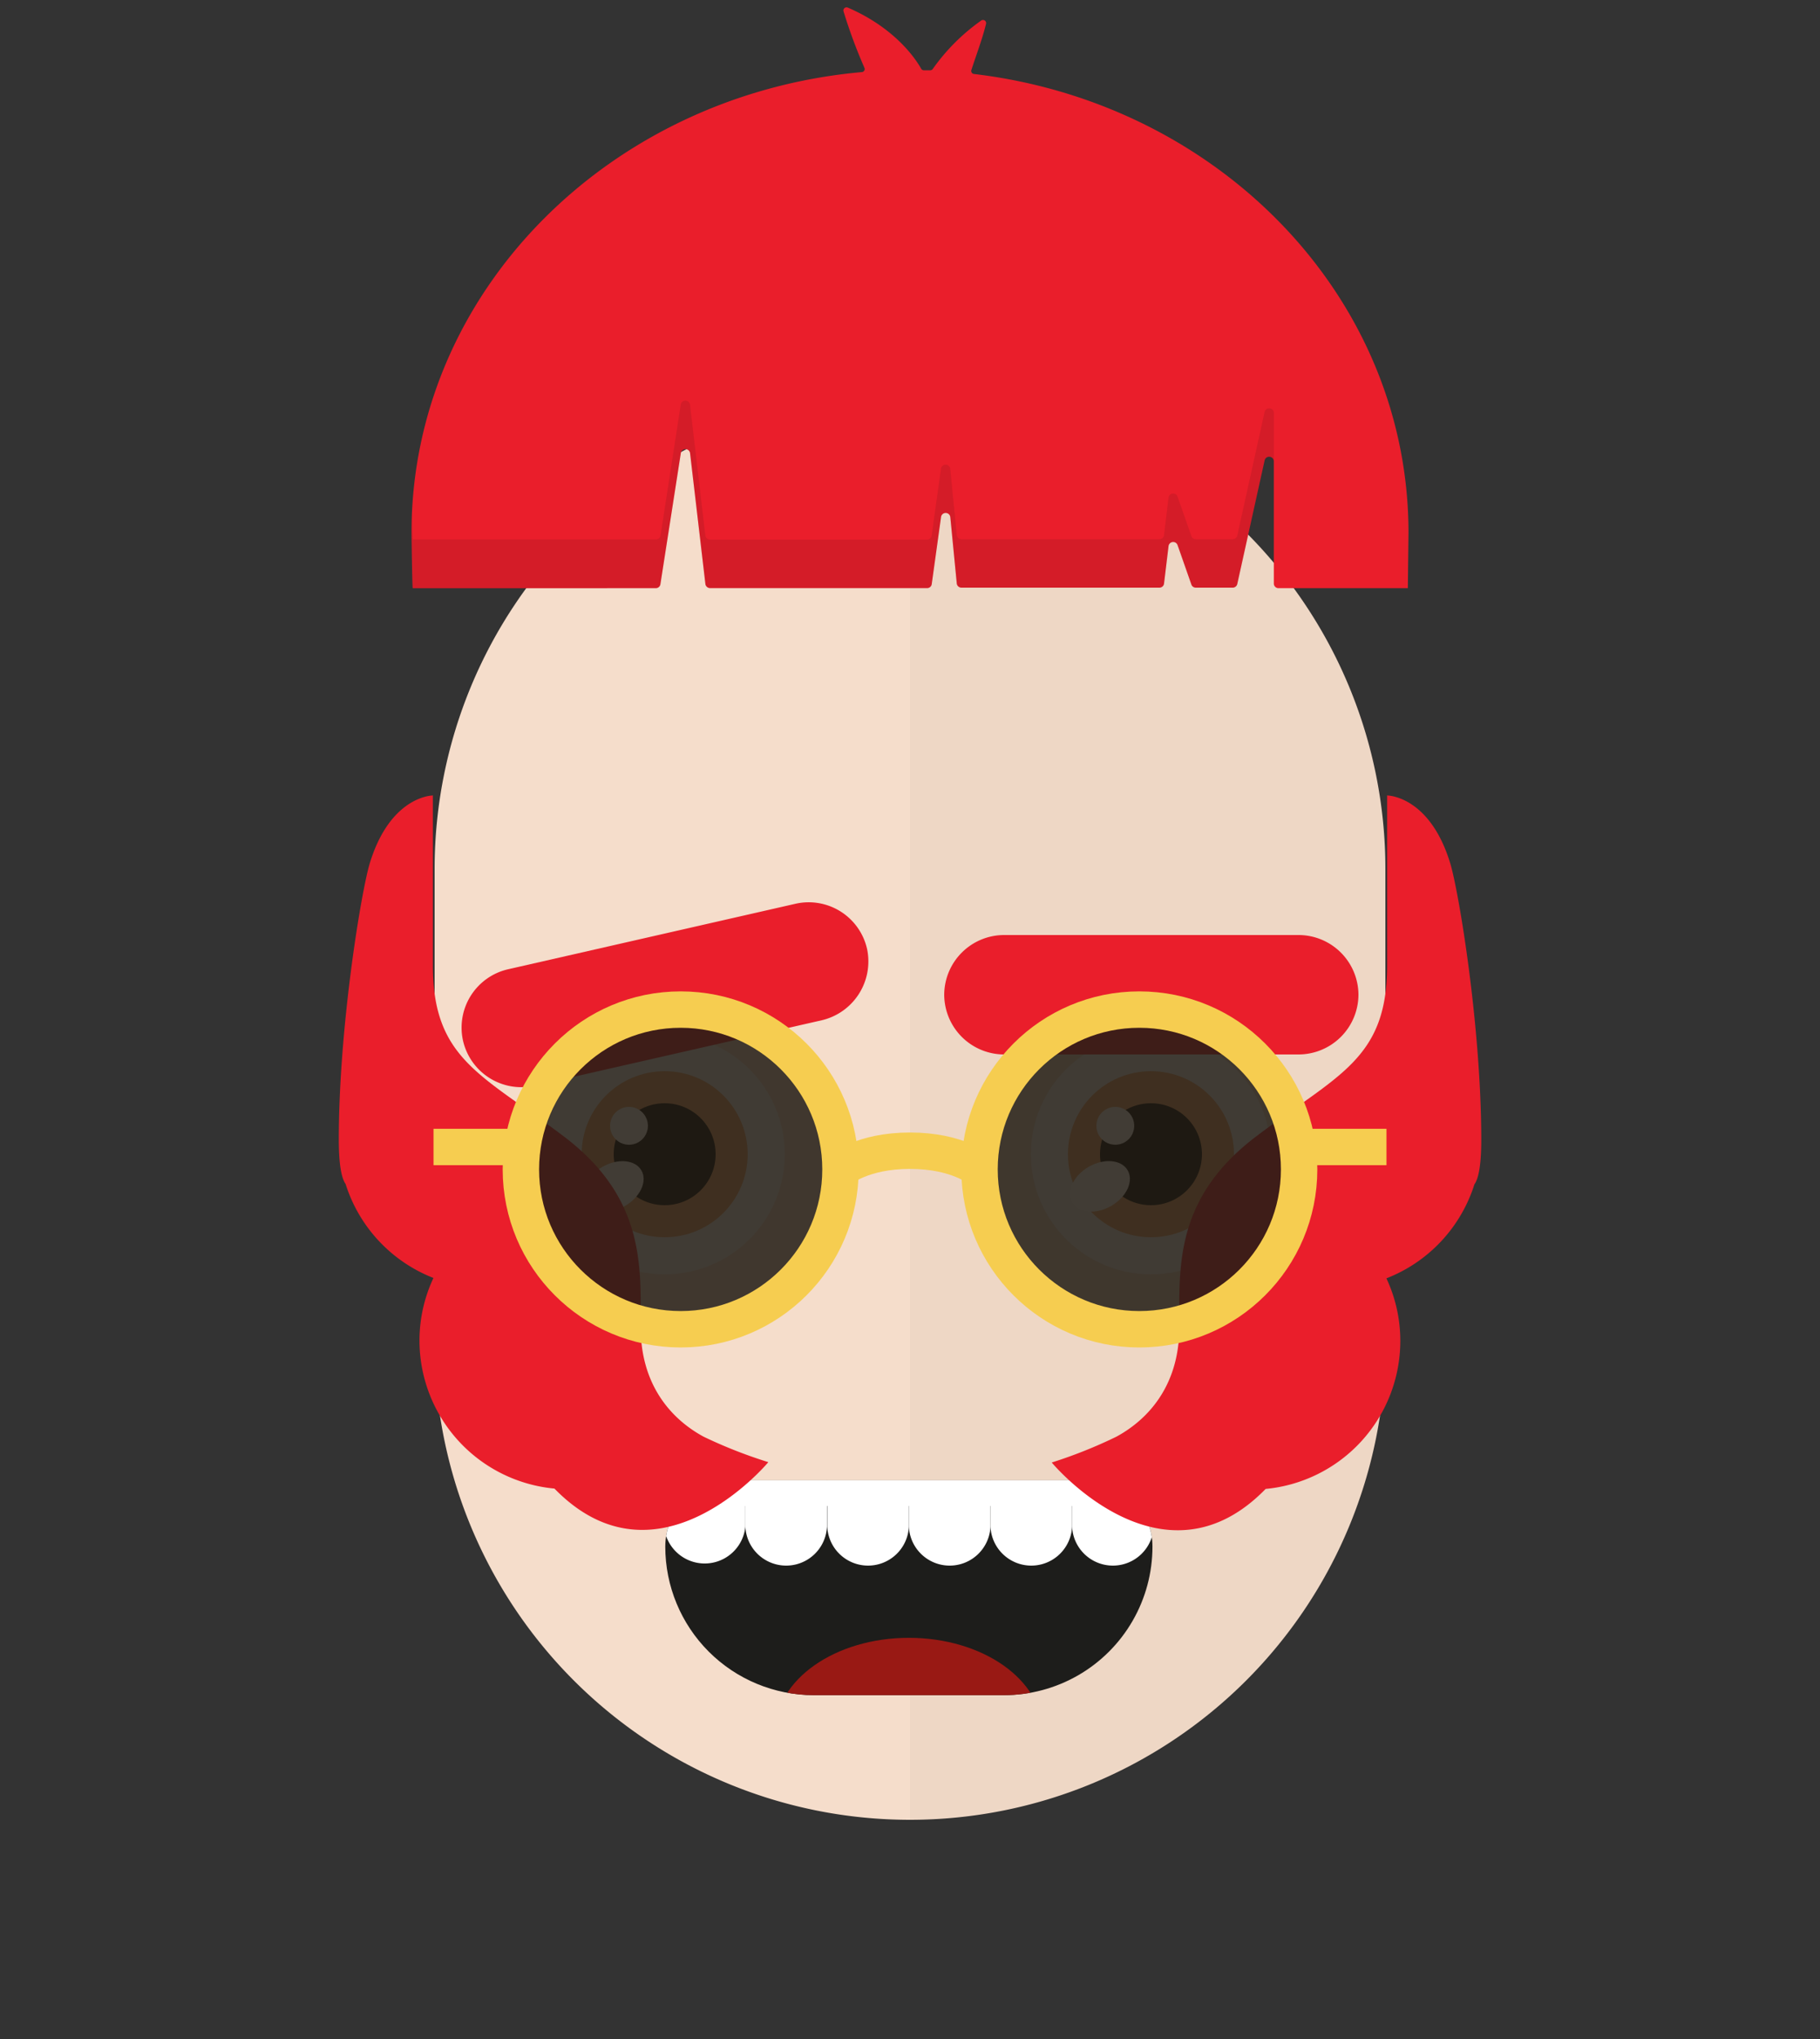
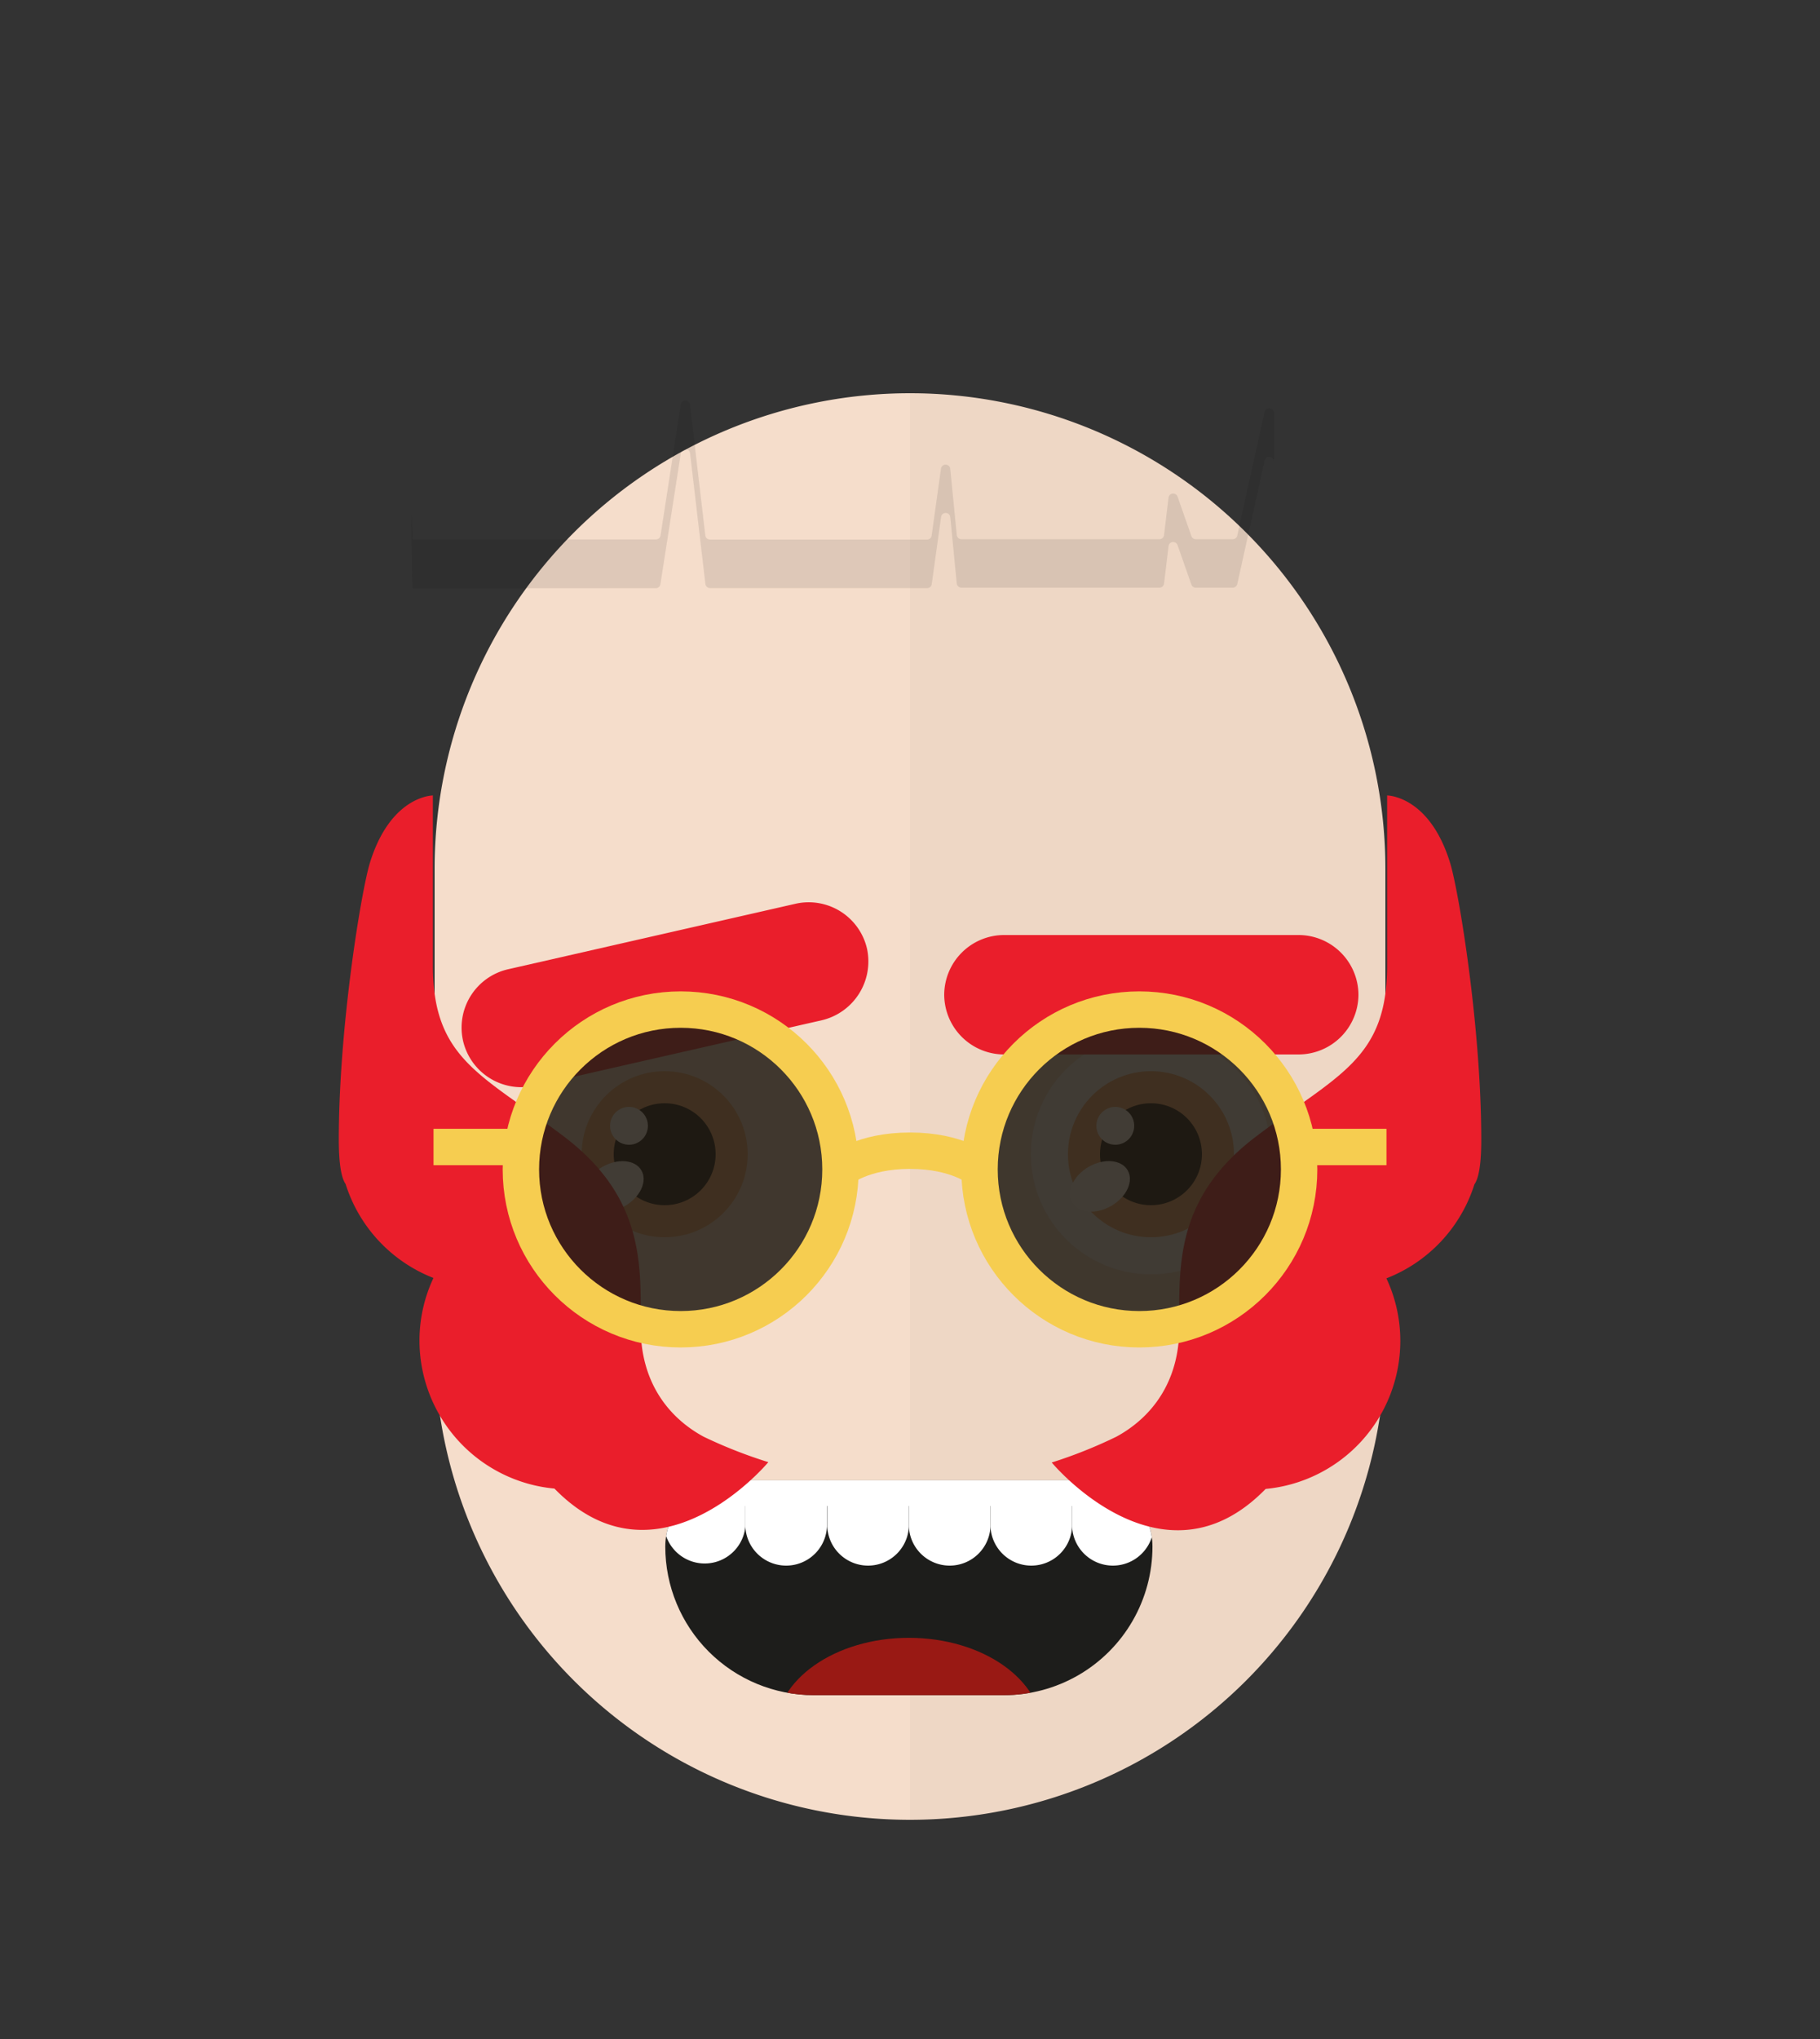
<svg xmlns="http://www.w3.org/2000/svg" id="svgBuilder" class="avatar-frame p-2 p-md-5 bg-white " viewBox="0 0 250 280" style="opacity: 1;">
  <rect x="0" y="0" width="250" height="280" fill="#333333" stroke="none" />
  <defs>
    <clipPath id="b9b980b5-38c2-4c2c-b5a3-0250ab56908c" transform="translate(-59.5 -53.5)">
      <rect width="250" height="250" style="fill: none" />
    </clipPath>
  </defs>
  <g id="ae1cd98a-2feb-47b9-a86d-6e1f11f5716f" data-name="SKIN" style="transform: translate(59.7px, 54px);">
    <g style="clip-path: url(#b9b980b5-38c2-4c2c-b5a3-0250ab56908c)">
      <g>
        <path class="first-color" d="M124.8,53.5a65.32,65.32,0,0,0-65.3,65.3v65.3a65.3,65.3,0,1,0,130.6,0V118.8A65.32,65.32,0,0,0,124.8,53.5Z" transform="translate(-59.5 -53.5)" style="fill: rgb(245, 221, 203);" />
        <path d="M124.8,53.5v196a65.32,65.32,0,0,0,65.3-65.3V118.9A65.34,65.34,0,0,0,124.8,53.5Z" transform="translate(-59.5 -53.5)" style="fill: #010202;opacity: 0.03;isolation: isolate" />
      </g>
    </g>
  </g>
  <defs>
    <clipPath id="beda9165-2264-4a53-a072-0a095227532f" transform="translate(-62.2 -124.9)">
      <rect width="250" height="250" style="fill: none" />
    </clipPath>
  </defs>
  <g id="b470c38d-1d72-4985-984b-abe0a058d5dc" data-name="EYES" style="transform: translate(63.4px, 123.9px);">
    <g style="clip-path: url(#beda9165-2264-4a53-a072-0a095227532f)">
      <g>
-         <circle cx="27.9" cy="34.6" r="16.5" style="fill: #f6f6f6" />
        <circle class="first-color" cx="27.9" cy="34.6" r="11.4" style="fill: rgb(237, 161, 99);" />
        <circle cx="27.9" cy="34.6" r="7" />
        <ellipse cx="83.09" cy="163.92" rx="4.4" ry="3.1" transform="translate(-133.02 -61.39) rotate(-30)" style="fill: #fff" />
        <circle cx="23" cy="30.7" r="2.6" style="fill: #fff" />
        <path class="color-eyebrows" d="M111.7,141.1l-39.5,9a8.22,8.22,0,0,1-9.8-6.2h0a8.22,8.22,0,0,1,6.2-9.8l39.5-9a8.22,8.22,0,0,1,9.8,6.2h0A8.3,8.3,0,0,1,111.7,141.1Z" transform="translate(-62.2 -124.9)" style="fill: rgb(234, 30, 43);" />
        <circle cx="94.7" cy="34.6" r="16.5" style="fill: #f6f6f6" />
        <circle class="first-color" cx="94.7" cy="34.6" r="11.4" style="fill: rgb(237, 161, 99);" />
        <circle cx="94.7" cy="34.6" r="7" />
        <ellipse cx="149.89" cy="163.91" rx="4.4" ry="3.1" transform="translate(-124.07 -27.99) rotate(-30)" style="fill: #fff" />
        <circle cx="89.8" cy="30.7" r="2.6" style="fill: #fff" />
        <path class="color-eyebrows" d="M177.2,145.8H136.7a8.24,8.24,0,0,1-8.2-8.2h0a8.24,8.24,0,0,1,8.2-8.2h40.5a8.24,8.24,0,0,1,8.2,8.2h0A8.24,8.24,0,0,1,177.2,145.8Z" transform="translate(-62.2 -124.9)" style="fill: rgb(234, 30, 43);" />
      </g>
    </g>
  </g>
  <defs>
    <clipPath id="af2a3619-93a2-4cc9-9a9c-281ec1d900ef" transform="translate(28.54 12.29)">
      <path id="bb72090a-72dc-4d77-ad06-3b18c4cb13cf" data-name="SVGID" d="M9.1,0H57.82a9.1,9.1,0,0,1,9.1,9.1v0A20.39,20.39,0,0,1,46.52,29.49H20.39A20.39,20.39,0,0,1,0,9.1v0A9.1,9.1,0,0,1,9.1,0Z" style="fill:none" />
    </clipPath>
  </defs>
  <g id="a2820da9-8bbe-4bbd-8d09-52a9a5505214" data-name="MOUTH" style="transform: translate(64.845px, 200px);">
    <g id="b76fad95-6a71-46ee-9ae0-a00b6a1a925f" data-name="Calque 1" style="transform: translate(-2px, -9px);">
      <g style="clip-path:url(#af2a3619-93a2-4cc9-9a9c-281ec1d900ef)">
        <rect width="120.31" height="53.68" style="fill:#1d1d1b" />
        <path d="M-5.78-4.88a5.6,5.6,0,0,0-5.6,5.6V6.33a5.6,5.6,0,0,0,5.6,5.6A5.6,5.6,0,0,0-.17,6.33V.72A5.61,5.61,0,0,0-5.78-4.88Z" transform="translate(28.54 12.29)" style="fill:#fff" />
        <path d="M72.69-4.88a5.6,5.6,0,0,0-5.6,5.6V6.33a5.61,5.61,0,0,0,11.21,0V.72A5.61,5.61,0,0,0,72.69-4.88Z" transform="translate(28.54 12.29)" style="fill:#fff" />
        <path d="M5.43-4.88A5.6,5.6,0,0,0-.17.72V6.33A5.61,5.61,0,0,0,11,6.33V.72A5.61,5.61,0,0,0,5.43-4.88Z" transform="translate(28.54 12.29)" style="fill:#fff" />
        <path d="M16.64-4.88A5.6,5.6,0,0,0,11,.72V6.33a5.61,5.61,0,0,0,11.21,0V.72A5.61,5.61,0,0,0,16.64-4.88Z" transform="translate(28.54 12.29)" style="fill:#fff" />
        <path d="M27.85-4.88a5.6,5.6,0,0,0-5.6,5.6V6.33a5.61,5.61,0,0,0,11.21,0V.72A5.61,5.61,0,0,0,27.85-4.88Z" transform="translate(28.54 12.29)" style="fill:#fff" />
        <path d="M39.06-4.88a5.6,5.6,0,0,0-5.6,5.6V6.33a5.61,5.61,0,0,0,11.21,0V.72A5.61,5.61,0,0,0,39.06-4.88Z" transform="translate(28.54 12.29)" style="fill:#fff" />
        <path d="M50.27-4.88a5.6,5.6,0,0,0-5.6,5.6V6.33a5.61,5.61,0,0,0,11.21,0V.72A5.61,5.61,0,0,0,50.27-4.88Z" transform="translate(28.54 12.29)" style="fill:#fff" />
        <path d="M61.48-4.88a5.6,5.6,0,0,0-5.6,5.6V6.33a5.61,5.61,0,0,0,11.21,0V.72A5.61,5.61,0,0,0,61.48-4.88Z" transform="translate(28.54 12.29)" style="fill:#fff" />
        <rect x="28.37" y="5.54" width="67.26" height="10.27" style="fill:#fff" />
        <ellipse cx="62" cy="46.78" rx="18.34" ry="12.87" style="fill:#991914" />
      </g>
    </g>
  </g>
  <g id="b3e12a61-aa6f-4682-a09a-ec385e87e230" data-name="Calque 2" style="transform: translate(56.525px, 1px);">
    <g id="aa102337-50ac-4a2f-9177-30e2a0411f9b" data-name="Calque 1" style="transform: translateY(36px);">
-       <path d="M76.92,8.58c.64-2,1.5-4.23,2-6.31a.43.43,0,0,0-.65-.46,27.57,27.57,0,0,0-6.68,6.68.4.4,0,0,1-.35.16l-.9,0A.41.41,0,0,1,70,8.42c-1.13-2-4.17-5.84-10.08-8.38a.43.43,0,0,0-.58.5,70,70,0,0,0,2.88,7.78.42.42,0,0,1-.36.58C27.15,12,0,39.13,0,72.16c0,0,.1,7.61.17,7.61H33.56a.64.64,0,0,0,.63-.54L37,61.2a.64.64,0,0,1,1.26,0l2.11,18a.65.65,0,0,0,.64.56H70.83a.63.63,0,0,0,.63-.55L72.74,70a.64.64,0,0,1,1.27,0l.89,9.13a.65.65,0,0,0,.64.57h27.19a.64.64,0,0,0,.64-.56l.62-5.15a.64.64,0,0,1,1.24-.13l1.9,5.42a.64.64,0,0,0,.61.42h5.06a.65.65,0,0,0,.63-.5l3.76-17a.64.64,0,0,1,1.26.14V79.13a.64.64,0,0,0,.64.64h17.77s.09-7.61.09-7.61c0-32.34-26-59-59.68-63A.42.42,0,0,1,76.92,8.58Z" style="fill: rgb(234, 30, 43);" class="first-color" />
      <g style="opacity:0.1">
        <path d="M118.45,55.69a.64.64,0,0,0-1.26-.14l-3.76,17a.65.65,0,0,1-.63.5h-5.06a.64.64,0,0,1-.61-.42l-1.9-5.42a.64.64,0,0,0-1.24.13l-.62,5.15a.64.64,0,0,1-.64.56H75.54a.65.65,0,0,1-.64-.57L74,63.37a.64.64,0,0,0-1.27,0l-1.28,9.18a.63.63,0,0,1-.63.55H41a.65.65,0,0,1-.64-.56l-2.11-18a.64.64,0,0,0-1.26,0l-2.78,18a.64.64,0,0,1-.63.54H.17S.1,71.41.06,69.64C0,70.48,0,71.32,0,72.16c0,0,.1,7.61.17,7.61H33.56a.64.64,0,0,0,.63-.54L37,61.2a.64.64,0,0,1,1.26,0l2.11,18a.65.65,0,0,0,.64.56H70.83a.63.63,0,0,0,.63-.55L72.74,70a.64.64,0,0,1,1.27,0l.89,9.13a.65.65,0,0,0,.64.57h27.19a.64.64,0,0,0,.64-.56l.62-5.15a.64.64,0,0,1,1.24-.13l1.9,5.42a.64.64,0,0,0,.61.42h5.06a.65.65,0,0,0,.63-.5l3.76-17a.64.64,0,0,1,1.26.14Z" style="fill:#070707" />
      </g>
    </g>
  </g>
  <g id="fd2ec0fa-7c95-4542-b974-6035f34c99e2" data-name="Calque 2" style="transform: translate(46.54px, 109.235px);">
    <g id="bb106674-832e-4af1-a6bd-f06829eaa368" data-name="Calque 1" style="transform: translateY(46px);">
      <path d="M50.1,88.05c-4.78-2.6-8.63-7.44-8.63-15,0-8.24.68-17.71-10.55-26.22s-18-10.55-18-23.49V0S7.11,0,4.26,9.29C3.09,13.14,0,31.76,0,47.24c0,3.37.35,5.28.93,6.11A20.47,20.47,0,0,0,13,66.26a20.21,20.21,0,0,0-1.92,8.59A20.43,20.43,0,0,0,29.62,95.18C43.85,109.8,59,91.55,59,91.55A65.14,65.14,0,0,1,50.1,88.05Z" class="first-color" style="fill: rgb(234, 30, 43);" />
      <path d="M106.82,88.05c4.77-2.6,8.63-7.44,8.63-15,0-8.24-.68-17.71,10.55-26.22s18-10.55,18-23.49V0s5.82,0,8.66,9.29c1.18,3.85,4.27,22.47,4.27,38,0,3.37-.35,5.28-.94,6.11a20.45,20.45,0,0,1-12.09,12.91,20.2,20.2,0,0,1,1.91,8.59,20.42,20.42,0,0,1-18.5,20.33c-14.24,14.62-29.38-3.63-29.38-3.63A65.27,65.27,0,0,0,106.82,88.05Z" class="first-color" style="fill: rgb(234, 30, 43);" />
    </g>
  </g>
  <g id="e24c5ec7-335f-4d1d-95e2-f6b01da82b10" data-name="Calque 2" style="transform: translate(59.55px, 136.137px);">
    <g id="b6840535-802c-4230-9a2d-a6a8be522db4" data-name="Calque 1">
      <g>
        <circle cx="33.95" cy="24.45" r="21.95" style="fill: #231e16;opacity: 0.86" />
        <circle cx="96.95" cy="24.45" r="21.95" style="fill: #231e16;opacity: 0.86" />
        <circle cx="33.95" cy="24.45" r="21.95" class="first-color-stroke" style="fill: none; stroke: rgb(246, 205, 80); stroke-miterlimit: 10; stroke-width: 5px;" />
        <circle cx="96.95" cy="24.45" r="21.95" class="first-color-stroke" style="fill: none; stroke: rgb(246, 205, 80); stroke-miterlimit: 10; stroke-width: 5px;" />
        <path d="M55.91,24.45s3-2.57,9.54-2.57S75,24.45,75,24.45" class="first-color-stroke" style="fill: none; stroke: rgb(246, 205, 80); stroke-miterlimit: 10; stroke-width: 5px;" />
        <line x1="12" y1="21.37" y2="21.37" class="first-color-stroke" style="fill: none; stroke: rgb(246, 205, 80); stroke-miterlimit: 10; stroke-width: 5px;" />
        <line x1="130.9" y1="21.37" x2="118.39" y2="21.37" class="first-color-stroke" style="fill: none; stroke: rgb(246, 205, 80); stroke-miterlimit: 10; stroke-width: 5px;" />
      </g>
    </g>
  </g>
</svg>